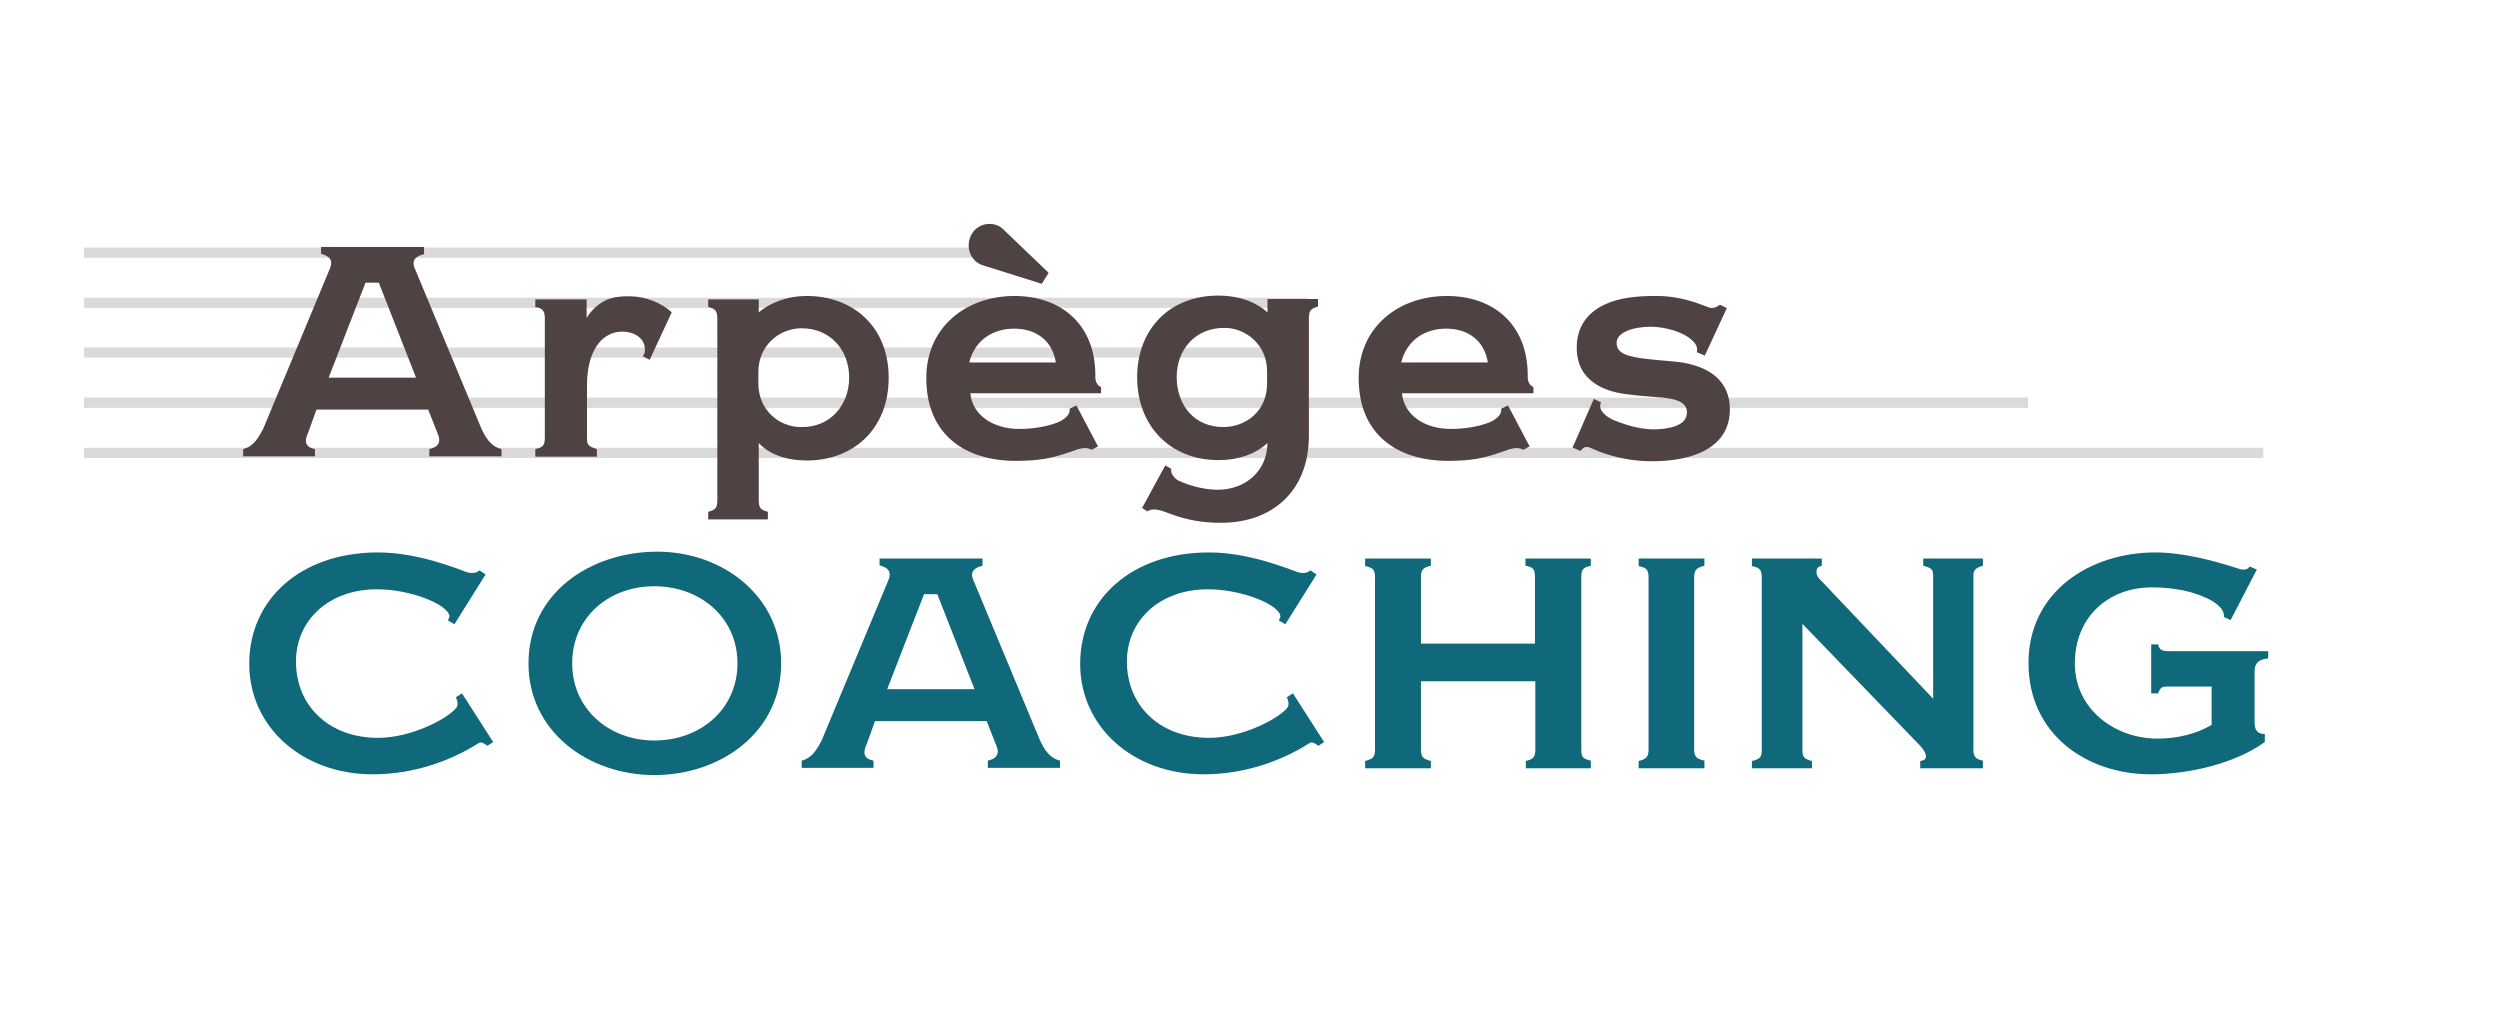
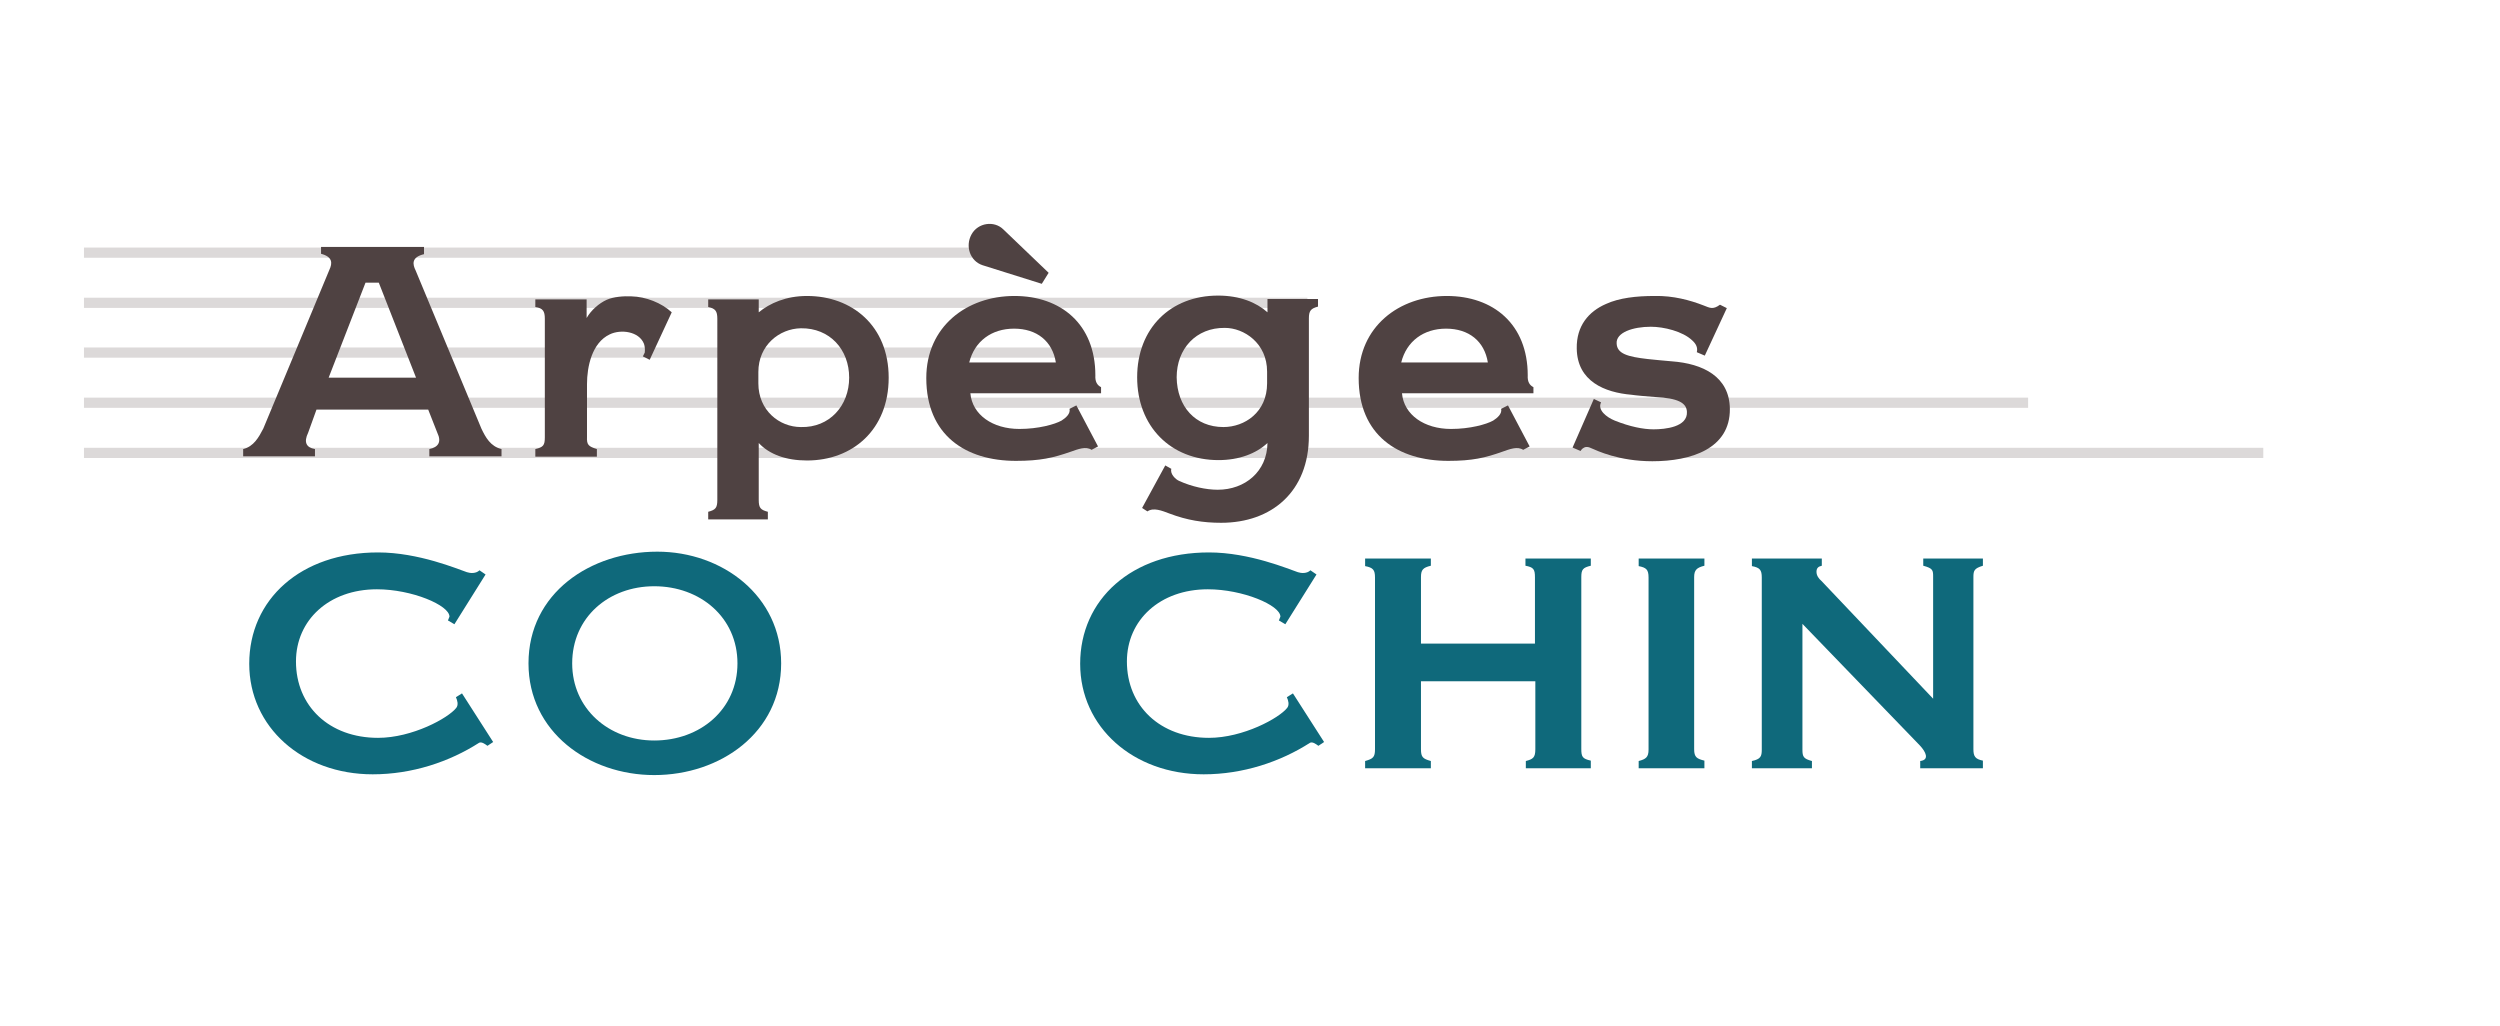
<svg xmlns="http://www.w3.org/2000/svg" version="1.1" id="Calque_1" x="0px" y="0px" viewBox="0 0 658 270" style="enable-background:new 0 0 658 270;" xml:space="preserve">
  <style type="text/css">
	.st0{fill:none;stroke:#DCD9D9;stroke-width:2.683;stroke-miterlimit:10;}
	.st1{fill:#4F4242;}
	.st2{fill:#0F697B;}
</style>
  <g>
    <line class="st0" x1="22.1" y1="92.8" x2="333.7" y2="92.8" />
    <line class="st0" x1="22.1" y1="79.7" x2="344.1" y2="79.7" />
    <line class="st0" x1="22.1" y1="66.5" x2="255.8" y2="66.5" />
    <line class="st0" x1="22.1" y1="106" x2="533.8" y2="106" />
    <line class="st0" x1="22.1" y1="119.2" x2="595.7" y2="119.2" />
  </g>
  <g>
    <g>
      <path class="st1" d="M83.3,107.8l-2.2,6.1c-1.2,2.5-0.5,3.9,1.8,4.3v1.9H64v-1.9c2.8-0.7,4.1-3.1,5.3-5.4l17.4-41.8    c0.8-1.7,0.9-3.4-2.2-4.2V65h27.1v1.9c-3.4,0.8-3,2.7-2.2,4.3l17.3,41.6c1.1,2.3,2.4,4.7,5.3,5.4v1.9H113v-1.9    c2.3-0.5,3.3-1.8,2.1-4.3l-2.4-6.1H83.3z M99.7,74.4h-3.5l-9.7,25h23L99.7,74.4z" />
      <path class="st1" d="M157.1,118.2v2h-16.2v-2c2.1-0.5,2.5-1,2.5-3.1V83.9c0-2-0.5-2.8-2.5-3.1v-2h13.5v4.9    c1.2-2.1,3.3-3.9,5.3-4.8c1.8-0.8,4.5-1,6.5-0.9c3.8,0.1,7.9,1.7,10.6,4.2L171,94.7l-1.8-0.9l0.5-1c0.1-0.9,0-1.7-0.2-2.3    c-1.3-3.3-6.1-3.9-9-2.5c-4.7,2.2-6,8.5-6,13.1v13.9C154.4,117.1,154.9,117.5,157.1,118.2z" />
      <path class="st1" d="M233.9,99.4c0,13.7-9.5,21.8-21.5,21.8c-5.5,0-9.9-1.6-12.7-4.6v15c0,2.1,0.5,2.6,2.4,3.1v2h-15.7v-2    c1.9-0.5,2.4-1,2.4-3.1V83.9c0-2-0.5-2.7-2.4-3.1v-2h13.3v3.4c2.9-2.4,7.2-4.3,12.7-4.3C224.3,77.9,233.9,85.8,233.9,99.4z     M199.6,100.9c0,7.1,5.5,11.5,11.2,11.5c7.5,0.2,12.7-5.6,12.7-13s-5.1-13.1-12.7-13c-5.7,0.1-11.2,4.5-11.2,11.5V100.9z" />
      <path class="st1" d="M267.4,121.3c-13.3,0-23.6-6.8-23.6-21.8c0-13.5,10.6-21.6,23.2-21.6c12.2,0,21.3,7.4,21.3,20.9    c-0.1,1.7,0.5,2.6,1.5,3.1v1.6h-34.4c0.5,5.7,5.9,9.4,12.9,9.4c5,0,9.3-1.2,11.1-2.2c1.1-0.7,2.4-1.8,2.1-3.1l1.8-0.9l5.7,10.8    l-1.7,0.9c-1.5-1-3.5-0.2-5.5,0.5C277.2,120.5,273.8,121.3,267.4,121.3z M274.2,74.7l-15.6-4.9c-3.3-1.1-4.6-5-2.9-8.1    c1.7-3.1,6-3.7,8.4-1.3L276,71.8L274.2,74.7z M277.9,95.4c-0.9-5.6-5-8.9-11-8.9c-5.9,0-10.4,3.3-11.8,8.9H277.9z" />
      <path class="st1" d="M307.9,135.2c-2.1-0.8-4.3-1.7-5.9-0.6l-1.4-0.9l6.1-11.2l1.6,0.9c-0.4,1.3,1.1,2.8,2.1,3.2    c3.3,1.5,7.1,2.3,10.1,2.3c7.2,0,13-4.8,13.1-12.3c-3,2.8-7.5,4.5-12.9,4.5c-12.6,0-21.4-8.9-21.4-21.8c0-12.8,8.7-21.5,21.3-21.5    c5.7,0,10.1,1.8,13,4.4v-3.5h13.3v2c-1.9,0.5-2.4,1.1-2.4,3.1v30.9c0,14.7-9.8,22.9-23.1,22.9    C316.6,137.6,312.4,136.9,307.9,135.2z M322,112.4c5.6,0,11.5-3.9,11.5-11.5v-3.1c0-7.5-6.1-11.5-11.1-11.5    c-7.6-0.1-12.7,5.5-12.7,13C309.8,107,314.6,112.4,322,112.4z" />
      <path class="st1" d="M381.2,121.3c-13.3,0-23.6-6.8-23.6-21.8c0-13.5,10.6-21.6,23.2-21.6c12.2,0,21.3,7.4,21.3,20.9    c-0.1,1.7,0.5,2.6,1.5,3.1v1.6H369c0.5,5.7,5.9,9.4,12.9,9.4c5,0,9.3-1.2,11.1-2.2c1.1-0.7,2.4-1.8,2.1-3.1l1.8-0.9l5.7,10.8    l-1.7,0.9c-1.5-1-3.5-0.2-5.5,0.5C390.9,120.5,387.5,121.3,381.2,121.3z M391.6,95.4c-0.9-5.6-5-8.9-11-8.9    c-5.9,0-10.4,3.3-11.8,8.9H391.6z" />
      <path class="st1" d="M448.4,80.4c1.6,0.6,2.4,1.2,4.3-0.2l1.8,0.9l-5.8,12.5l-2.1-0.9c0.3-1.2-0.2-2.2-1.2-3.1    c-2.5-2.4-7.5-3.6-10.9-3.6c-4.7,0-9.2,1.5-9,4.4c0.1,2.7,2.9,3.5,8.2,4.1c1.8,0.2,4,0.4,6.3,0.6c8.2,0.6,15.2,4,15.3,12.5    c0.1,10.5-10.2,13.8-20.4,13.8c-8.8,0-14.6-2.8-16-3.4c-1.1-0.5-2.2-0.5-2.9,0.7l-2.1-0.9l5.6-12.8l1.9,0.9c-1,2,1.4,3.9,3.6,4.8    c4,1.6,7.5,2.3,10.2,2.3c3.1,0,9-0.6,8.8-4.6c-0.1-2.4-2.4-3.6-8.3-3.9c-2.5-0.2-5-0.4-6.3-0.6c-7-0.6-14.3-3.5-14.4-12.2    c-0.1-5.9,3.1-9.7,7.7-11.7c3.5-1.6,8-2.1,12.8-2.1C440.4,77.8,444.8,79,448.4,80.4z" />
      <path class="st2" d="M129.8,195.3l-1.5,1c-0.8-0.6-1.6-1.1-2.2-0.8c-7.8,5-17.6,8.3-28,8.3c-18.5,0-32.5-12.4-32.5-29.1    c0-16.9,13.5-29.3,33.9-29.3c10.7,0,21,4.4,23.4,5.2c0.9,0.3,2.4,0.4,3.3-0.5l1.6,1.1l-8.2,13.1l-1.7-1l0.4-1    c0-3-9.9-7.2-19.1-7.2c-12.6,0-21.3,8.1-21.3,19c0,11.7,8.7,20.1,21.6,20.1c9,0,18.5-5.2,20.6-7.9c0.6-0.8,0.3-1.9-0.1-2.8l1.6-1    L129.8,195.3z" />
      <path class="st2" d="M172.2,204c-17.3,0-33.1-11.4-33.1-29.4c0-18.5,16.3-29.4,33.9-29.4c17.2,0,32.6,11.7,32.6,29.4    C205.6,192.8,189.6,204,172.2,204z M172.2,154.3c-12,0-21.6,8.2-21.6,20.3c0,11.9,9.6,20.3,21.6,20.3c12.1,0,21.9-8.2,21.9-20.3    C194.1,162.5,184.3,154.3,172.2,154.3z" />
-       <path class="st2" d="M230.3,189.8l-2.2,6.1c-1.2,2.5-0.5,3.9,1.8,4.3v1.9H211v-1.9c2.8-0.7,4.1-3.1,5.3-5.4l17.4-41.8    c0.8-1.7,0.9-3.4-2.2-4.2V147h27.1v1.9c-3.4,0.8-3,2.7-2.2,4.3l17.3,41.6c1.1,2.3,2.4,4.7,5.3,5.4v1.9H260v-1.9    c2.3-0.5,3.3-1.8,2.1-4.3l-2.4-6.1H230.3z M246.7,156.4h-3.5l-9.7,25h23L246.7,156.4z" />
      <path class="st2" d="M348.5,195.3l-1.5,1c-0.8-0.6-1.6-1.1-2.2-0.8c-7.8,5-17.6,8.3-28,8.3c-18.5,0-32.5-12.4-32.5-29.1    c0-16.9,13.5-29.3,33.9-29.3c10.7,0,21,4.4,23.4,5.2c0.9,0.3,2.4,0.4,3.3-0.5l1.6,1.1l-8.2,13.1l-1.7-1l0.4-1    c0-3-9.9-7.2-19.1-7.2c-12.6,0-21.3,8.1-21.3,19c0,11.7,8.7,20.1,21.6,20.1c9,0,18.5-5.2,20.6-7.9c0.6-0.8,0.3-1.9-0.1-2.8l1.6-1    L348.5,195.3z" />
      <path class="st2" d="M418.8,202.2h-17.2v-1.9c1.9-0.5,2.5-0.9,2.5-3.1v-17.9h-30.1v17.9c0,2.1,0.5,2.5,2.6,3.1v1.9h-17.3v-1.9    c2.1-0.6,2.6-1,2.6-3.1v-45.2c0-2-0.5-2.6-2.6-3V147h17.3v1.9c-2.1,0.5-2.6,1.1-2.6,3v17.5H404v-17.5c0-2.1-0.4-2.6-2.5-3V147    h17.2v1.9c-2.1,0.5-2.5,1-2.5,3v45.2c0,2.1,0.3,2.6,2.5,3.1V202.2z" />
-       <path class="st2" d="M448.6,202.2h-17.3v-1.9c1.9-0.5,2.6-1,2.6-3v-45.3c0-2.1-0.6-2.6-2.6-3V147h17.3v1.9c-2,0.5-2.7,1.1-2.7,3    v45.3c0,2.1,0.7,2.5,2.7,3V202.2z" />
+       <path class="st2" d="M448.6,202.2h-17.3v-1.9c1.9-0.5,2.6-1,2.6-3v-45.3c0-2.1-0.6-2.6-2.6-3V147h17.3v1.9c-2,0.5-2.7,1.1-2.7,3    v45.3c0,2.1,0.7,2.5,2.7,3z" />
      <path class="st2" d="M521.9,202.2h-16.5v-1.9c2.5-0.3,1.5-2.4-0.1-4.1l-30.9-32v33.1c0,1.9,0.3,2.4,2.5,3v1.9h-15.8v-1.9    c2.3-0.5,2.6-1.2,2.6-3v-45.3c0-2-0.5-2.6-2.6-3V147h18.4v1.9c-0.9,0.2-1.4,0.6-1.4,1.6c0,1,0.6,1.8,1.3,2.4l29.4,31v-32    c0-1.8,0-2.3-2.6-3V147h15.7v1.9c-2.3,0.7-2.5,1.3-2.5,3v45.3c0,1.9,0.5,2.6,2.5,3V202.2z" />
-       <path class="st2" d="M582.1,180.7h-10.6c-2.1,0-2.8-0.2-3.5,1.8h-1.8v-12.9h1.8c0.4,1.8,1.5,1.8,3.4,1.8H597v1.9    c-2,0.2-3.6,0.8-3.6,3.5v13.3c0,2.1,0.8,3.1,2.7,3.1v2.1c-7.7,5.6-19.9,8.5-30,8.5c-17,0-32.2-10.6-32.2-29.3    c0-18.8,16.2-29.1,33.4-29.1c7.2,0,15.2,2.1,22,4.3c1.5,0.5,2.4,0.1,2.8-0.6l1.9,0.8l-6.9,13.3l-1.8-0.8c0.3-1.7-1.3-3.1-3-4.2    c-4.8-2.7-10.5-3.6-15.9-3.6c-11.6,0-20.3,7.9-20.3,20c0,12.2,10.7,19.8,21.7,19.8c5.3,0,10.2-1.2,14.3-3.6V180.7z" />
    </g>
  </g>
</svg>